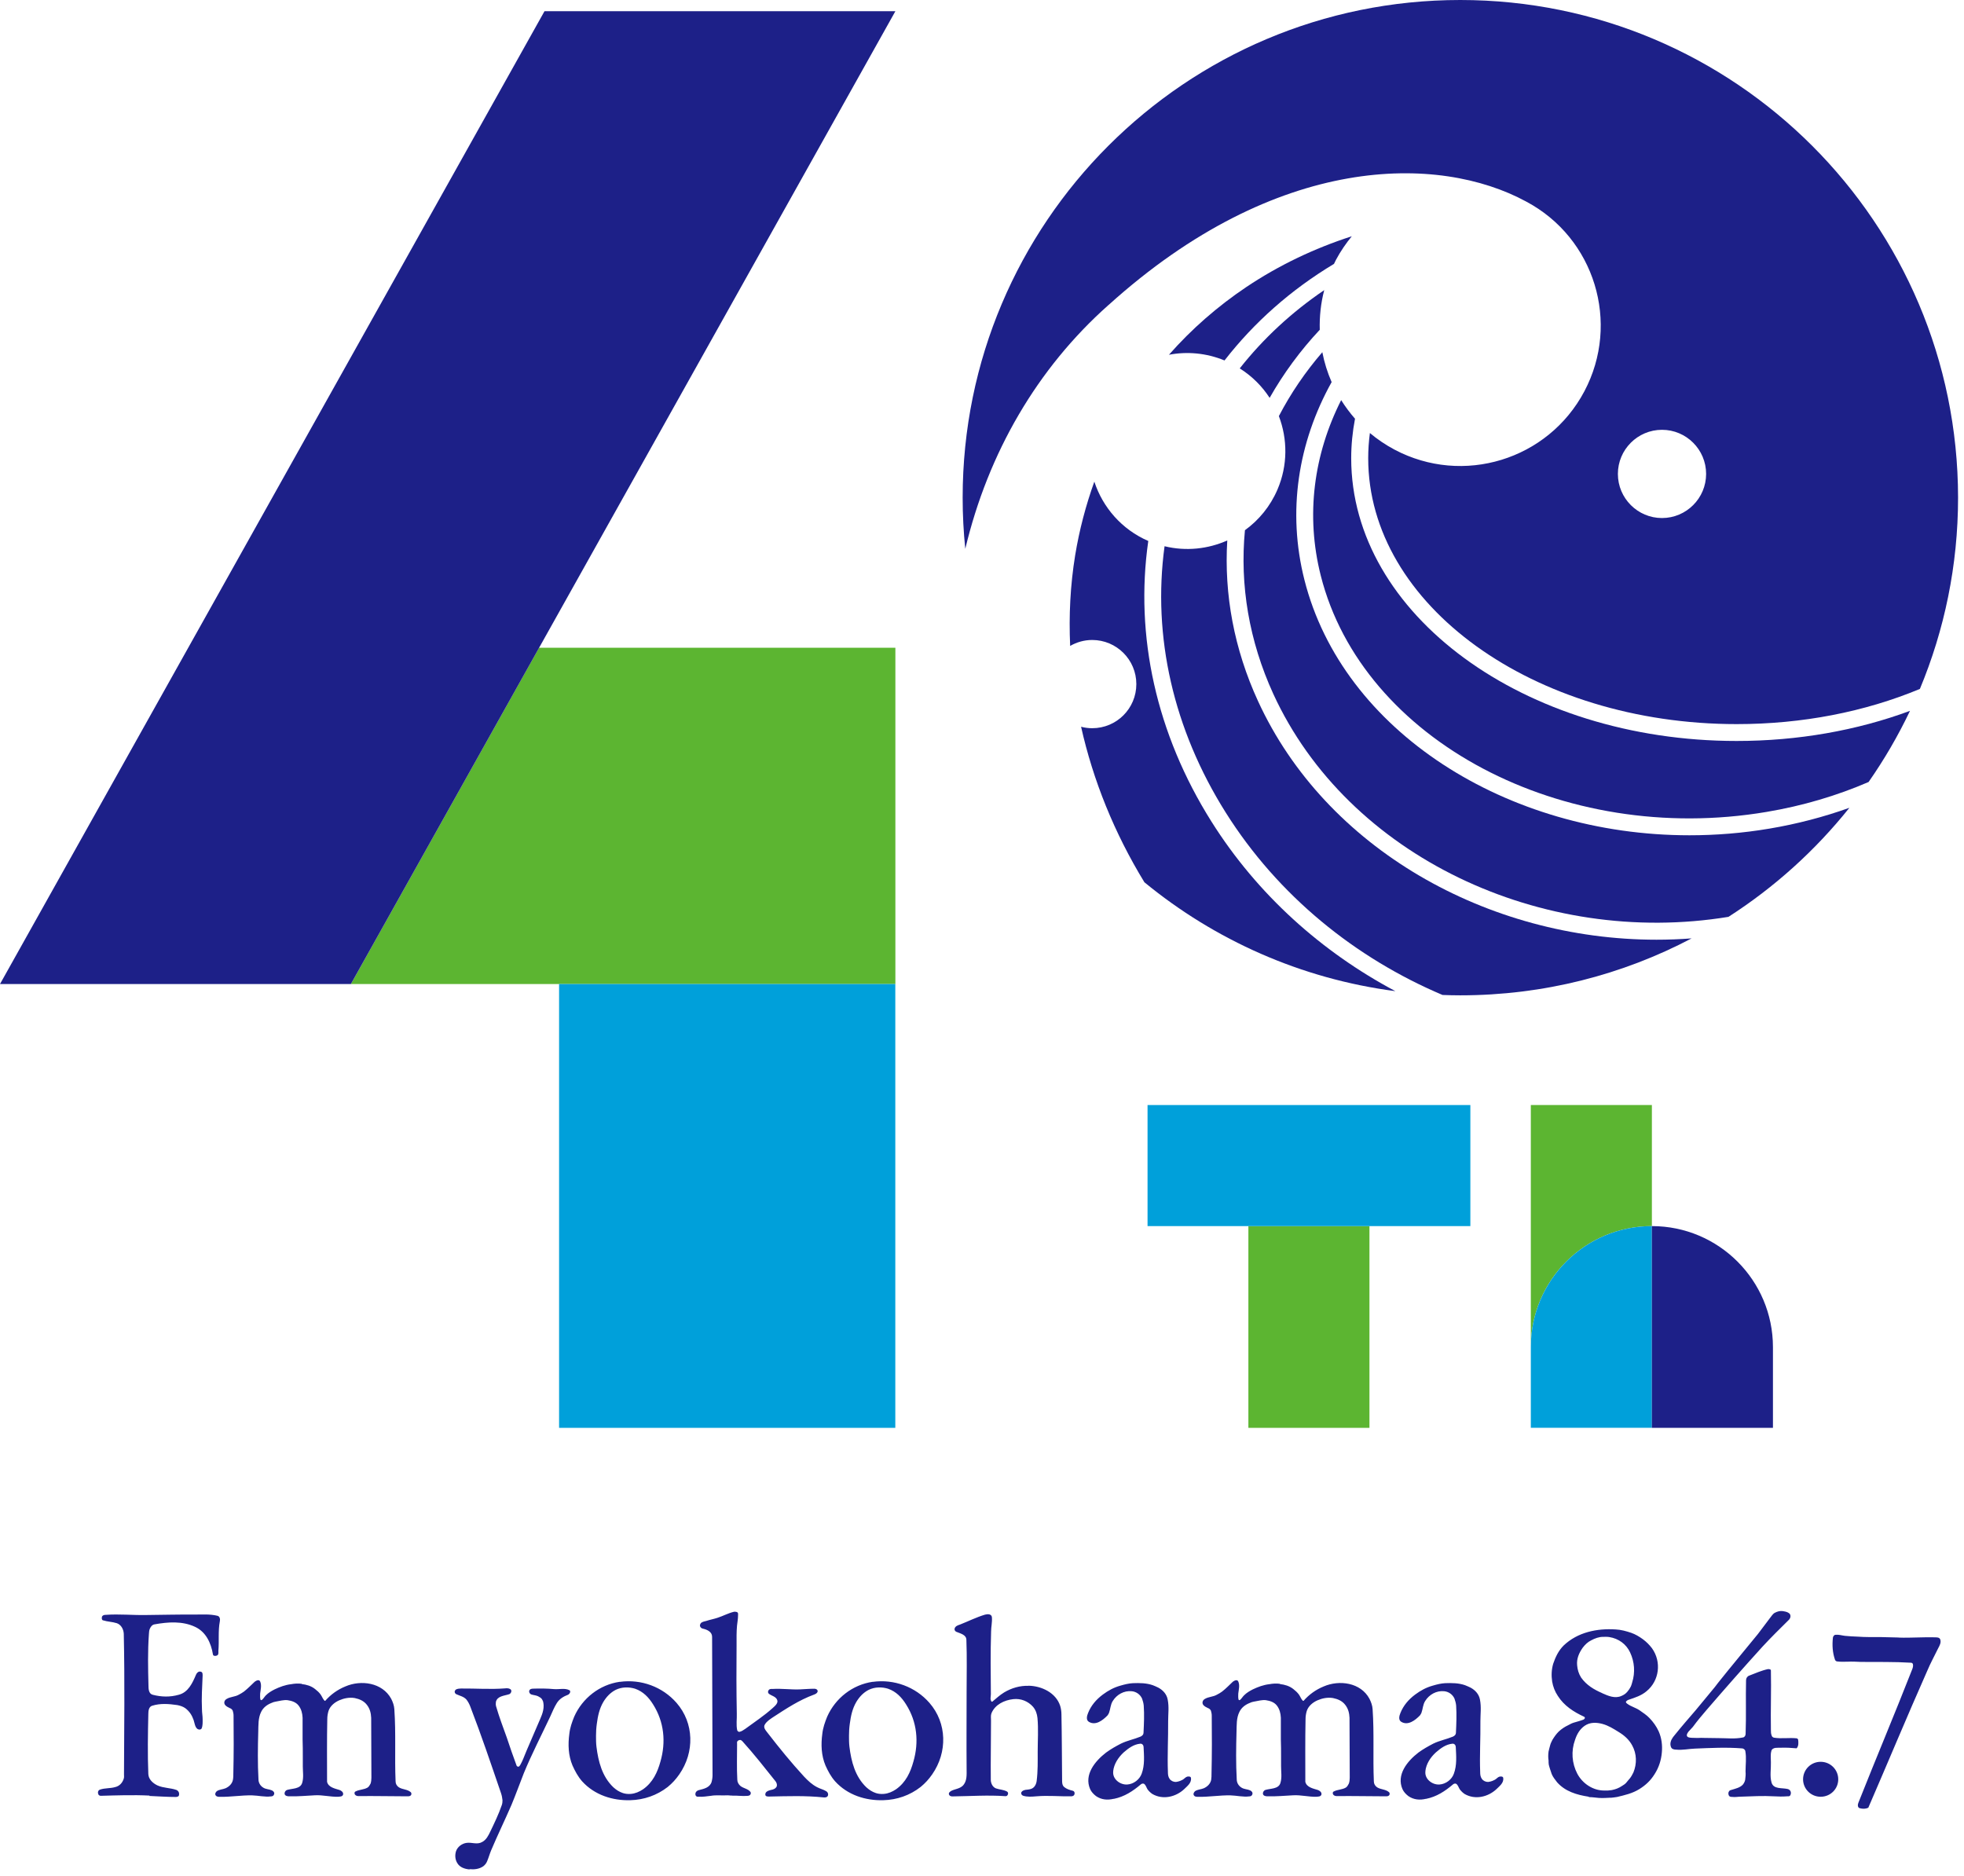
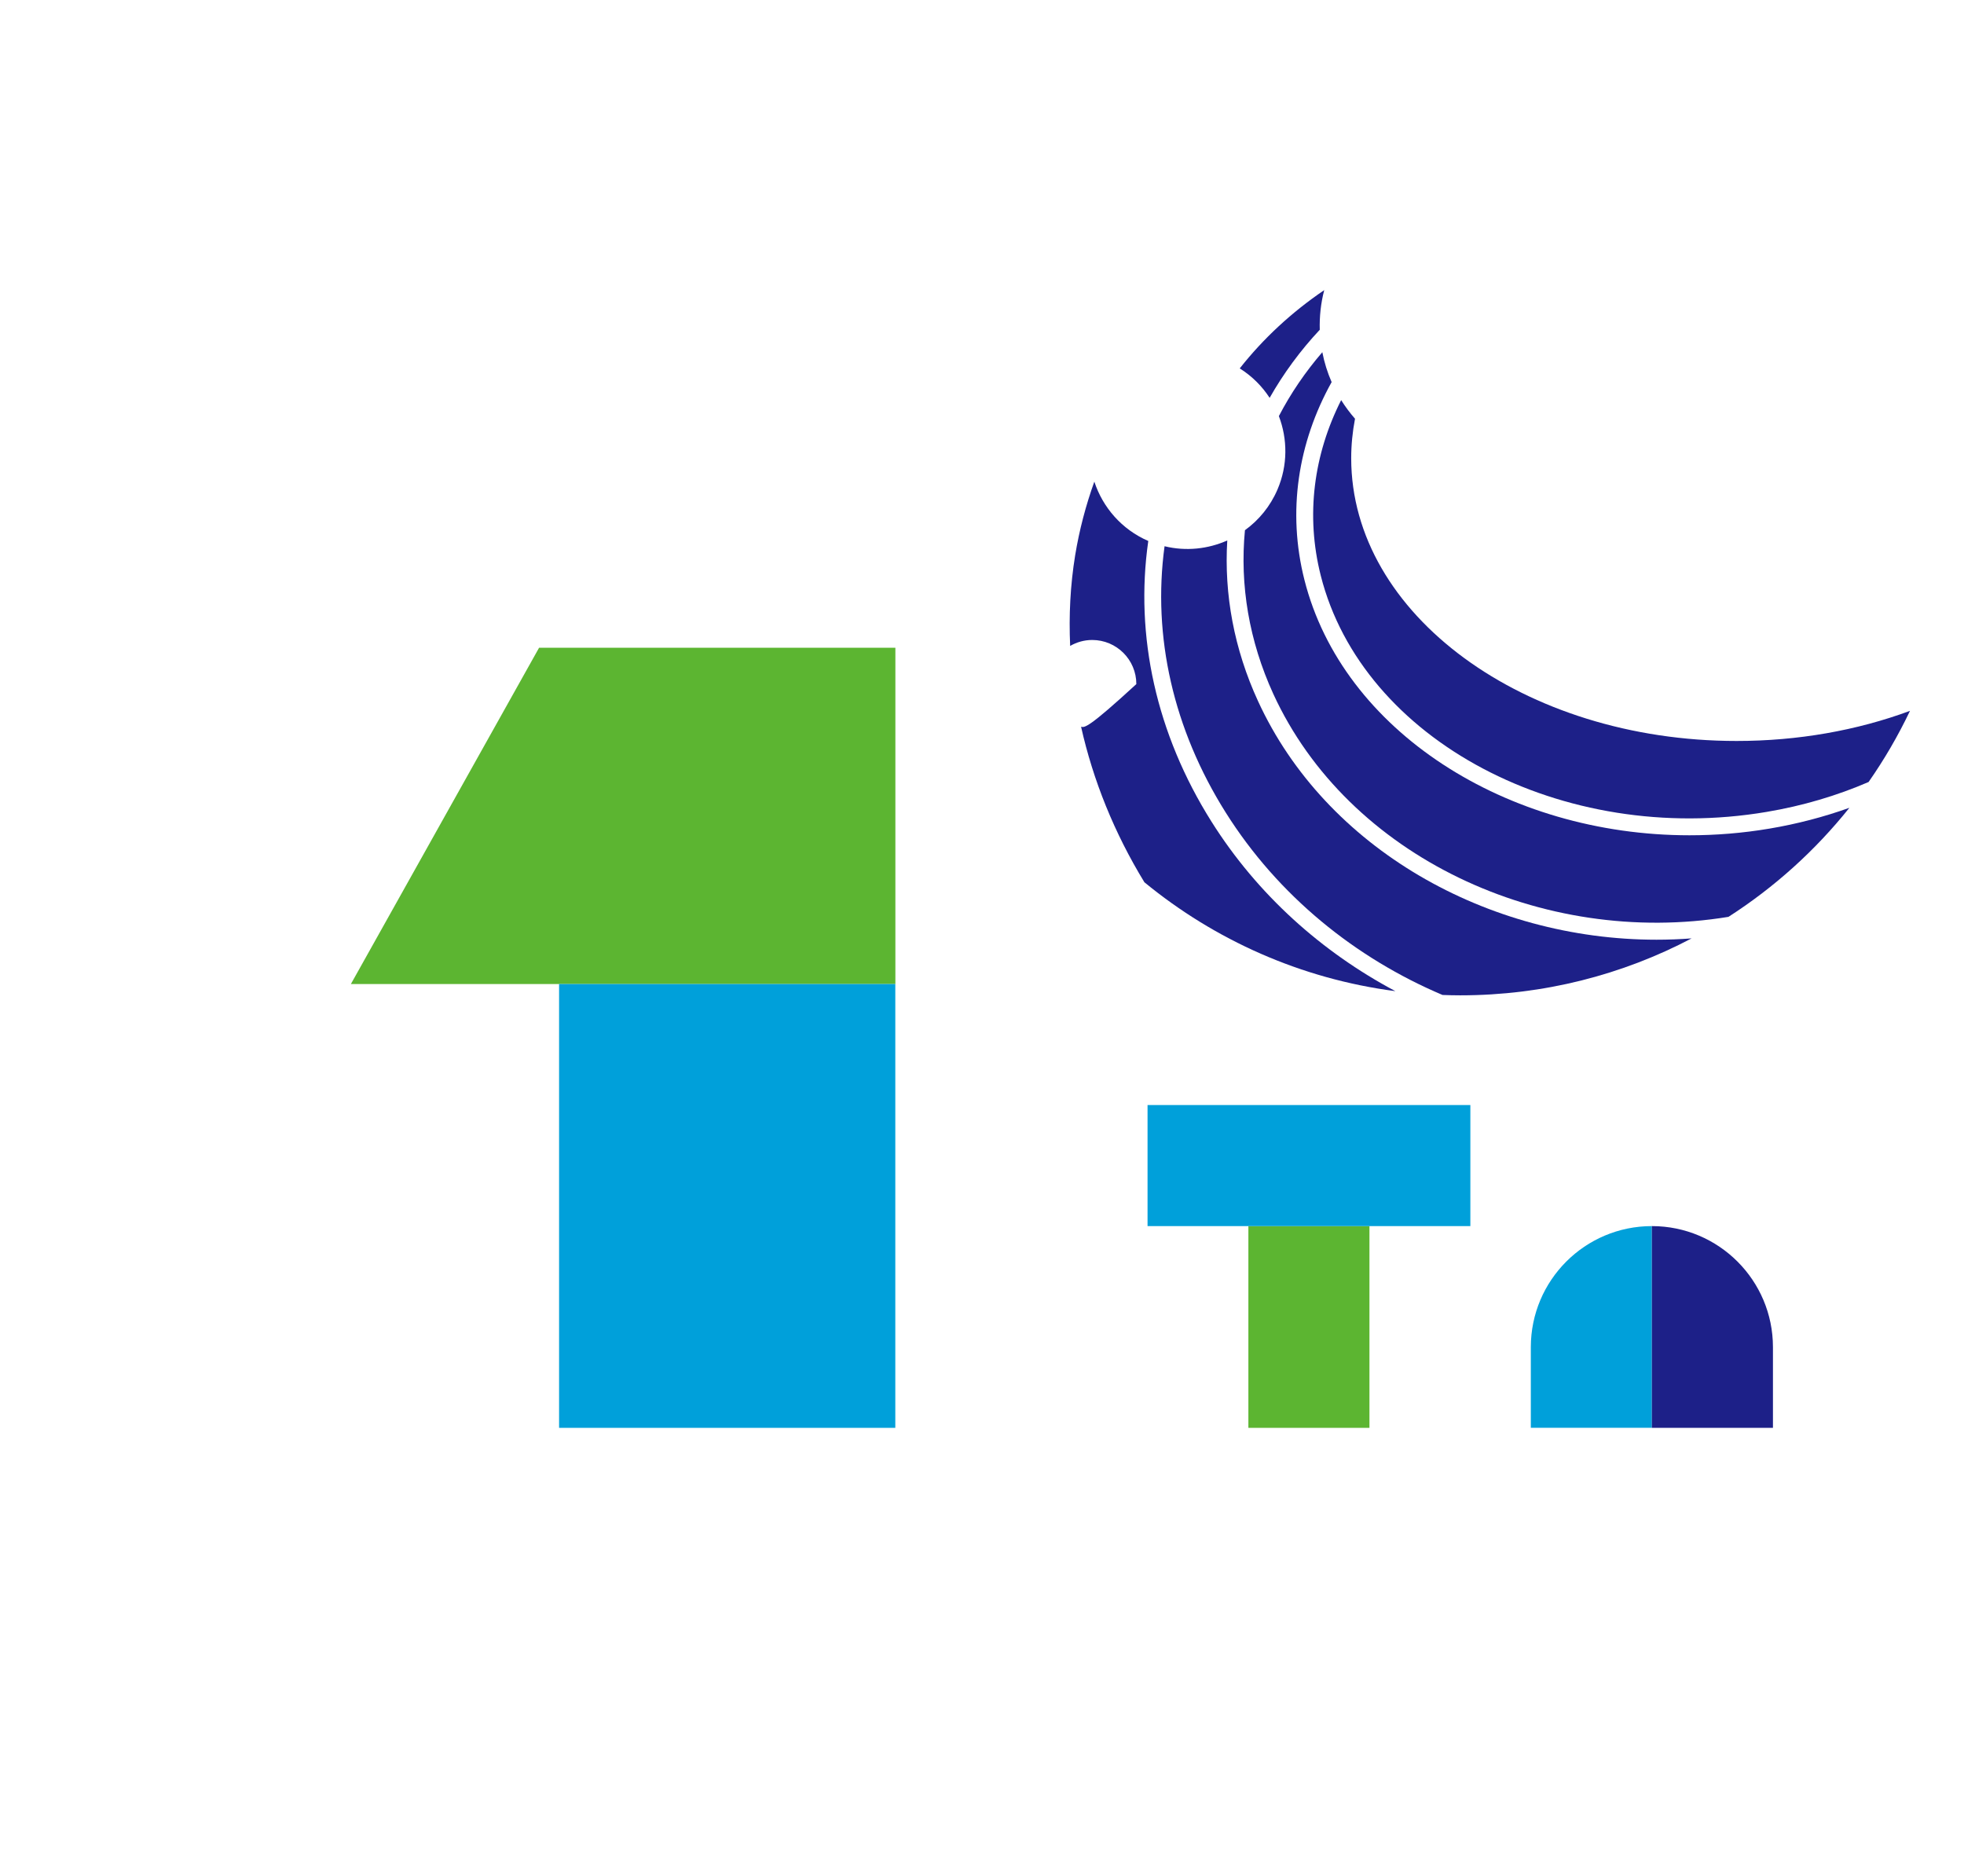
<svg xmlns="http://www.w3.org/2000/svg" width="268" height="256" viewBox="0 0 268 256" fill="none">
-   <path d="M194.58 245.47C196.04 245.18 197.18 244.42 198.29 243.48C198.4 243.39 198.58 243.34 198.72 243.42C198.98 243.62 199.03 243.93 199.21 244.19C199.41 244.44 199.61 244.64 199.87 244.81C201.3 245.63 203.04 245.21 204.18 244.16C204.61 243.73 205.24 243.28 205.12 242.6C205.09 242.4 204.83 242.4 204.63 242.43C204.43 242.49 204.29 242.63 204.12 242.77C203.98 242.88 203.81 242.94 203.64 243.02C203.47 243.08 203.27 243.14 203.07 243.16C202.73 243.16 202.41 243.02 202.21 242.74C202.01 242.46 201.98 242.14 201.98 241.83C201.89 239.5 202.04 237.2 202.01 234.87C202.01 233.88 202.15 232.94 201.95 231.92C201.81 231.18 201.32 230.65 200.69 230.3C200.43 230.16 200.17 230.07 199.92 229.96C199.04 229.65 198.12 229.65 197.21 229.68C196.64 229.71 196.07 229.85 195.5 230.02C194.61 230.27 193.87 230.67 193.1 231.24C192.19 231.92 191.5 232.74 191.1 233.74C190.93 234.14 190.79 234.71 191.22 234.96C192.13 235.5 193.1 234.76 193.76 234.08C193.85 233.97 193.9 233.85 193.96 233.74C194.16 233.2 194.16 232.6 194.47 232.12C195.01 231.24 196.01 230.67 197.07 230.78C197.67 230.84 198.21 231.21 198.47 231.78C198.58 232.09 198.67 232.41 198.7 232.74C198.78 233.99 198.73 235.21 198.67 236.46C198.67 236.69 198.5 236.86 198.27 236.97C197.38 237.34 196.44 237.51 195.58 237.93C194.87 238.3 194.21 238.67 193.55 239.15C192.01 240.34 190.52 242.19 191.38 244.15C191.55 244.52 191.84 244.83 192.18 245.09C192.92 245.6 193.75 245.66 194.58 245.46V245.47ZM194.5 241.69C194.61 240.7 195.18 239.82 195.93 239.13C196.59 238.56 197.29 238.03 198.19 237.94C198.48 237.91 198.65 238.17 198.65 238.4C198.71 239.62 198.82 240.87 198.39 242.03C198.11 242.83 197.3 243.45 196.42 243.51C195.42 243.57 194.36 242.74 194.51 241.69H194.5ZM151.98 245.47C153.43 245.18 154.58 244.42 155.69 243.48C155.8 243.39 155.97 243.34 156.12 243.42C156.38 243.62 156.43 243.93 156.6 244.19C156.8 244.44 157 244.64 157.26 244.81C158.69 245.63 160.43 245.21 161.57 244.16C162 243.73 162.63 243.28 162.51 242.6C162.48 242.4 162.23 242.4 162.02 242.43C161.82 242.49 161.68 242.63 161.51 242.77C161.37 242.88 161.2 242.94 161.03 243.02C160.86 243.08 160.66 243.14 160.46 243.16C160.12 243.16 159.8 243.02 159.6 242.74C159.4 242.46 159.37 242.14 159.37 241.83C159.28 239.5 159.42 237.2 159.4 234.87C159.4 233.88 159.54 232.94 159.34 231.92C159.2 231.18 158.71 230.65 158.08 230.3C157.82 230.16 157.57 230.07 157.31 229.96C156.42 229.65 155.51 229.65 154.6 229.68C154.03 229.71 153.46 229.85 152.88 230.02C151.99 230.27 151.25 230.67 150.48 231.24C149.57 231.92 148.88 232.74 148.48 233.74C148.31 234.14 148.17 234.71 148.59 234.96C149.51 235.5 150.47 234.76 151.13 234.08C151.22 233.97 151.27 233.85 151.33 233.74C151.53 233.2 151.53 232.6 151.84 232.12C152.38 231.24 153.38 230.67 154.44 230.78C155.04 230.84 155.58 231.21 155.84 231.78C155.95 232.09 156.04 232.41 156.07 232.74C156.16 233.99 156.1 235.21 156.04 236.46C156.04 236.69 155.87 236.86 155.64 236.97C154.76 237.34 153.81 237.51 152.96 237.93C152.24 238.3 151.59 238.67 150.93 239.15C149.39 240.34 147.9 242.19 148.76 244.15C148.93 244.52 149.22 244.83 149.56 245.09C150.3 245.6 151.13 245.66 151.96 245.46L151.98 245.47ZM151.9 241.69C152.01 240.7 152.59 239.82 153.33 239.13C153.99 238.56 154.69 238.03 155.59 237.94C155.88 237.91 156.05 238.17 156.05 238.4C156.11 239.62 156.22 240.87 155.79 242.03C155.5 242.83 154.7 243.45 153.82 243.51C152.82 243.57 151.76 242.74 151.91 241.69H151.9ZM219.8 245.32C220.08 245.29 220.37 245.26 220.66 245.21C221.74 244.95 222.74 244.73 223.71 244.13C224.57 243.59 225.23 242.97 225.77 242.11C226.37 241.18 226.68 240.18 226.77 239.13C226.86 238.17 226.74 237.17 226.34 236.26C226.03 235.58 225.6 234.98 225.08 234.44C224.68 234.02 224.22 233.73 223.74 233.39C223.2 233.02 222.6 232.89 222.08 232.51C221.97 232.43 221.82 232.31 221.88 232.2C221.97 232.06 222.14 231.97 222.31 231.92C223.14 231.64 223.97 231.38 224.68 230.78C226.42 229.36 226.76 226.78 225.42 224.91C225.05 224.43 224.68 224.06 224.19 223.69C223.68 223.32 223.16 223.01 222.59 222.81C221.9 222.58 221.19 222.38 220.48 222.35C217.94 222.18 215.28 222.72 213.37 224.54C212.66 225.25 212.26 226.1 211.94 227.04C211.71 227.84 211.68 228.63 211.8 229.45C211.92 230.16 212.17 230.81 212.57 231.41C213.43 232.77 214.74 233.6 216.14 234.25C216.37 234.37 216.25 234.56 216.08 234.65C215.65 234.82 215.2 234.93 214.74 235.07C214.48 235.15 214.26 235.27 214 235.41C213.51 235.64 213.09 235.92 212.69 236.29C212.35 236.63 212.09 237 211.83 237.43C211.72 237.66 211.6 237.88 211.54 238.11C211.46 238.42 211.37 238.71 211.31 239.01C211.25 239.44 211.25 239.84 211.31 240.23C211.31 240.43 211.31 240.6 211.34 240.8C211.45 241.26 211.6 241.65 211.74 242.08C211.91 242.5 212.2 242.84 212.48 243.21C213.59 244.46 215.16 244.92 216.76 245.17C216.79 245.2 216.85 245.23 216.87 245.23C217.3 245.23 217.76 245.31 218.18 245.34C218.72 245.37 219.24 245.34 219.78 245.31L219.8 245.32ZM218.63 231.04C217.52 230.56 216.49 229.96 215.75 228.91C215.41 228.37 215.26 227.83 215.21 227.24C215.12 226.36 215.46 225.56 215.98 224.83C216.3 224.41 216.67 224.06 217.12 223.84C217.64 223.56 218.18 223.36 218.75 223.36C219.04 223.36 219.32 223.34 219.61 223.39C220.87 223.59 221.92 224.36 222.44 225.49C223.04 226.77 223.15 228.22 222.72 229.58C222.69 229.72 222.63 229.89 222.58 230.03C222.52 230.2 222.41 230.34 222.32 230.51C222.23 230.63 222.15 230.74 222.06 230.85C221.83 231.13 221.55 231.3 221.26 231.42C220.38 231.82 219.46 231.42 218.63 231.05V231.04ZM218.89 244.33C217.38 244.33 215.95 243.39 215.23 242.03C214.49 240.61 214.37 238.94 214.92 237.43C215.17 236.66 215.55 235.98 216.23 235.5C216.97 234.99 217.83 235.02 218.66 235.24C219.49 235.47 220.15 235.89 220.89 236.35C221.63 236.8 222.29 237.37 222.72 238.17C223.35 239.31 223.38 240.67 222.89 241.86C222.75 242.14 222.6 242.43 222.4 242.68C222.26 242.85 222.12 242.99 221.97 243.19C221.8 243.42 221.57 243.56 221.34 243.7C220.88 244.01 220.46 244.16 219.94 244.27C219.57 244.33 219.22 244.35 218.88 244.33H218.89ZM241.34 227.78C241.48 227.75 241.65 227.81 241.65 227.95C241.71 230.65 241.6 233.37 241.65 236.07C241.65 236.32 241.65 236.58 241.76 236.84C241.79 236.98 241.93 237.09 242.08 237.12C243.14 237.29 244.14 237.09 245.19 237.21C245.25 237.23 245.33 237.3 245.36 237.35C245.42 237.77 245.45 238.26 245.16 238.57C244.45 238.51 243.73 238.46 243.02 238.49C242.79 238.49 242.53 238.49 242.28 238.51C242.02 238.54 241.76 238.68 241.71 238.94C241.57 239.45 241.65 239.96 241.65 240.47C241.68 241.41 241.48 242.34 241.74 243.25C242.02 244.19 243.17 243.93 243.97 244.13C244.37 244.25 244.48 244.67 244.28 245.01C244.17 245.15 243.99 245.12 243.85 245.12C243.25 245.17 242.68 245.15 242.08 245.12C240.57 245.03 239.02 245.12 237.51 245.17C237.14 245.17 236.74 245.26 236.37 245.2C236.23 245.2 236.06 245.2 235.94 245.06C235.83 244.86 235.8 244.63 235.94 244.43C236.02 244.29 236.2 244.26 236.31 244.23C236.85 244.06 237.4 243.95 237.8 243.55C237.97 243.35 238.09 243.12 238.14 242.87C238.19 242.47 238.23 242.1 238.19 241.73C238.19 240.79 238.33 239.89 238.16 238.95C238.13 238.75 237.9 238.58 237.71 238.58C235.57 238.41 233.42 238.52 231.28 238.61C230.42 238.64 229.59 238.84 228.74 238.75C228.54 238.75 228.34 238.72 228.17 238.61C228 238.47 227.97 238.27 227.94 238.07C227.91 237.56 228.2 237.13 228.54 236.74C229.48 235.57 230.4 234.52 231.37 233.39C232.28 232.31 233.08 231.31 234 230.21C234.57 229.44 235.14 228.79 235.74 228.02C237.14 226.29 238.45 224.73 239.88 222.97C240.45 222.23 240.94 221.55 241.51 220.81C241.74 220.53 241.91 220.21 242.2 220.07C242.52 219.9 242.86 219.81 243.2 219.84C243.51 219.89 243.83 219.92 244.11 220.12C244.43 220.35 244.34 220.77 244.14 221C242.88 222.25 241.71 223.39 240.51 224.69C237.86 227.61 235.43 230.37 232.86 233.35C232.2 234.12 231.61 234.82 231 235.65C230.8 235.88 230.6 236.08 230.4 236.3C230.23 236.53 230.03 236.87 230.34 237.04C230.66 237.18 231 237.12 231.34 237.15C231.71 237.18 232.05 237.12 232.43 237.15C233.14 237.15 233.89 237.18 234.6 237.18C235.69 237.18 236.71 237.32 237.83 237.09C238.06 237.06 238.2 236.83 238.2 236.6C238.29 234.16 238.2 231.72 238.26 229.28C238.26 229 238.43 228.74 238.69 228.65C239.58 228.31 240.38 227.94 241.35 227.74L241.34 227.78ZM259.07 223.46C260.76 223.52 262.47 223.37 264.16 223.43C264.39 223.43 264.67 223.46 264.76 223.72C264.9 224.14 264.68 224.54 264.48 224.91C263.97 225.96 263.42 226.95 262.97 228.03C260.2 234.28 257.63 240.47 254.94 246.68C254.57 246.85 254.17 246.85 253.77 246.74C253.46 246.66 253.48 246.23 253.6 245.97C256.03 239.84 258.54 233.9 260.94 227.77C261.03 227.54 261.08 227.32 261.03 227.09C261 226.97 260.89 226.89 260.77 226.89C258.49 226.75 256.23 226.8 253.94 226.78C253.31 226.75 252.71 226.72 252.08 226.75C251.63 226.75 251.19 226.78 250.74 226.72C250.6 226.72 250.46 226.64 250.4 226.49C250.06 225.52 250 224.5 250.11 223.48C250.14 223.28 250.28 223.08 250.48 223.08C250.91 223.03 251.31 223.17 251.74 223.22C252.31 223.28 252.88 223.31 253.46 223.33C254.52 223.41 255.57 223.39 256.63 223.39C257.46 223.42 258.26 223.42 259.09 223.45L259.07 223.46ZM246.04 242.8C246.04 241.48 247.11 240.41 248.44 240.41C249.77 240.41 250.84 241.48 250.84 242.8C250.84 244.12 249.77 245.18 248.44 245.18C247.11 245.18 246.04 244.11 246.04 242.8ZM174.65 229.8C175.31 229.88 175.93 230.05 176.48 230.48C176.77 230.71 177.02 230.93 177.25 231.24C177.45 231.53 177.54 231.84 177.79 232.09H177.88C178.65 231.21 179.57 230.56 180.62 230.13C182.76 229.2 185.68 229.59 186.87 231.81C187.1 232.26 187.27 232.74 187.3 233.23C187.53 236.52 187.33 239.79 187.47 243.08C187.47 243.42 187.64 243.71 187.93 243.9C188.44 244.21 189.1 244.16 189.53 244.55C189.67 244.66 189.67 244.92 189.5 245.03C189.39 245.12 189.21 245.12 189.1 245.12C186.87 245.12 184.64 245.06 182.42 245.09C182.22 245.09 182.02 245.03 181.91 244.86C181.83 244.71 181.85 244.52 182 244.46C182.54 244.18 183.14 244.23 183.66 243.92C183.86 243.78 183.95 243.58 184.06 243.38C184.15 243.13 184.18 242.84 184.18 242.59C184.15 239.86 184.18 237.14 184.15 234.41C184.12 233.76 183.98 233.16 183.55 232.62C183.15 232.11 182.58 231.85 181.89 231.71C181.15 231.59 180.43 231.74 179.78 232.02C179.15 232.3 178.55 232.78 178.32 233.46C178.21 233.83 178.15 234.2 178.15 234.57C178.09 237.43 178.12 240.28 178.12 243.14C178.29 243.88 179.15 244.05 179.81 244.25C180.06 244.33 180.38 244.56 180.32 244.87C180.23 245.18 179.89 245.15 179.64 245.18C178.58 245.21 177.53 244.92 176.47 244.98C175.3 245.04 174.13 245.15 172.96 245.12C172.7 245.12 172.36 245.06 172.33 244.75C172.33 244.55 172.44 244.35 172.64 244.26C173.35 244.03 174.47 244.15 174.72 243.3C174.95 242.56 174.81 241.79 174.81 241.03V239.73C174.81 238.93 174.81 238.17 174.78 237.37V234.39C174.75 233.79 174.61 233.22 174.24 232.74C173.87 232.26 173.3 232.09 172.73 232C172.19 231.94 171.65 232.11 171.1 232.2C170.9 232.23 170.73 232.29 170.56 232.37C169.96 232.6 169.42 232.99 169.13 233.59C168.7 234.44 168.76 235.41 168.73 236.32C168.67 238.48 168.64 240.64 168.76 242.8C168.76 243.25 168.99 243.68 169.42 243.94C169.79 244.17 170.22 244.14 170.59 244.31C170.79 244.4 170.96 244.59 170.9 244.82C170.84 245.05 170.67 245.13 170.47 245.13C169.61 245.24 168.76 245.01 167.9 244.99C166.44 244.96 164.96 245.22 163.5 245.19C163.3 245.19 163.01 245.19 162.9 244.96C162.79 244.76 162.93 244.56 163.07 244.42C163.44 244.17 163.87 244.19 164.27 244.02C164.75 243.8 165.15 243.43 165.27 242.89C165.32 242.58 165.32 242.29 165.32 242.01C165.38 239.37 165.38 236.73 165.35 234.09C165.35 233.86 165.29 233.63 165.24 233.44C165.15 233.24 164.98 233.13 164.81 233.07C164.58 232.95 164.38 232.87 164.21 232.67C163.98 232.39 164.1 232.02 164.38 231.85C164.92 231.51 165.52 231.57 166.06 231.25C166.29 231.13 166.55 230.99 166.77 230.82C167.32 230.39 167.74 229.94 168.23 229.48C168.46 229.31 168.83 229.14 168.97 229.45C169.2 229.96 169.03 230.56 168.97 231.1C168.97 231.35 168.94 231.61 169 231.89C169.03 232.01 169.14 232.03 169.23 231.95C169.43 231.78 169.54 231.56 169.75 231.35C170.12 230.98 170.52 230.75 170.95 230.53C171.66 230.19 172.41 229.91 173.21 229.82C173.69 229.73 174.18 229.7 174.67 229.77L174.65 229.8ZM41.17 229.8C41.83 229.88 42.45 230.05 42.99 230.48C43.28 230.71 43.54 230.93 43.76 231.24C43.96 231.53 44.05 231.84 44.3 232.09H44.38C45.15 231.21 46.07 230.56 47.12 230.13C49.26 229.2 52.17 229.59 53.38 231.81C53.61 232.26 53.78 232.74 53.81 233.23C54.04 236.52 53.84 239.79 53.98 243.08C53.98 243.42 54.15 243.71 54.44 243.9C54.95 244.21 55.61 244.16 56.04 244.55C56.18 244.66 56.18 244.92 56.01 245.03C55.89 245.12 55.72 245.12 55.61 245.12C53.38 245.12 51.15 245.06 48.93 245.09C48.73 245.09 48.53 245.03 48.42 244.86C48.34 244.71 48.36 244.52 48.51 244.46C49.05 244.18 49.65 244.23 50.17 243.92C50.37 243.78 50.45 243.58 50.57 243.38C50.65 243.13 50.68 242.84 50.68 242.59C50.65 239.86 50.68 237.14 50.65 234.41C50.62 233.76 50.48 233.16 50.05 232.62C49.65 232.11 49.08 231.85 48.4 231.71C47.66 231.59 46.94 231.74 46.29 232.02C45.66 232.3 45.06 232.78 44.83 233.46C44.72 233.83 44.66 234.2 44.66 234.57C44.6 237.43 44.63 240.28 44.63 243.14C44.8 243.88 45.66 244.05 46.31 244.25C46.57 244.33 46.88 244.56 46.82 244.87C46.74 245.18 46.39 245.15 46.14 245.18C45.08 245.21 44.03 244.92 42.97 244.98C41.8 245.04 40.63 245.15 39.46 245.12C39.2 245.12 38.86 245.06 38.83 244.75C38.83 244.55 38.94 244.35 39.14 244.26C39.85 244.03 40.97 244.15 41.23 243.3C41.46 242.56 41.32 241.79 41.32 241.03V239.73C41.32 238.93 41.32 238.17 41.29 237.37V234.39C41.26 233.79 41.12 233.22 40.75 232.74C40.38 232.26 39.81 232.09 39.24 232C38.7 231.94 38.15 232.11 37.61 232.2C37.41 232.23 37.24 232.29 37.07 232.37C36.47 232.6 35.93 232.99 35.64 233.59C35.21 234.44 35.27 235.41 35.24 236.32C35.18 238.48 35.15 240.64 35.27 242.8C35.27 243.25 35.5 243.68 35.93 243.94C36.3 244.17 36.73 244.14 37.1 244.31C37.3 244.4 37.47 244.59 37.41 244.82C37.35 245.05 37.18 245.13 36.98 245.13C36.12 245.24 35.27 245.01 34.41 244.99C32.95 244.96 31.47 245.22 30.01 245.19C29.81 245.19 29.53 245.19 29.41 244.96C29.3 244.76 29.44 244.56 29.58 244.42C29.95 244.17 30.38 244.19 30.78 244.02C31.26 243.8 31.66 243.43 31.78 242.89C31.84 242.58 31.84 242.29 31.84 242.01C31.9 239.37 31.9 236.73 31.87 234.09C31.87 233.86 31.81 233.63 31.76 233.44C31.67 233.24 31.5 233.13 31.33 233.07C31.1 232.95 30.9 232.87 30.73 232.67C30.5 232.39 30.61 232.02 30.9 231.85C31.44 231.51 32.04 231.57 32.59 231.25C32.82 231.13 33.07 230.99 33.3 230.82C33.84 230.39 34.27 229.94 34.76 229.48C34.99 229.31 35.36 229.14 35.5 229.45C35.73 229.96 35.56 230.56 35.5 231.1C35.5 231.35 35.47 231.61 35.53 231.89C35.56 232.01 35.67 232.03 35.76 231.95C35.96 231.78 36.07 231.56 36.27 231.35C36.64 230.98 37.04 230.75 37.47 230.53C38.18 230.19 38.93 229.91 39.73 229.82C40.21 229.73 40.7 229.7 41.19 229.77L41.17 229.8ZM140.38 230.03C142.15 230.07 144.09 230.99 144.67 232.78C144.78 233.15 144.84 233.55 144.84 233.94C144.9 236.93 144.9 239.93 144.93 242.92C144.93 243.23 144.93 243.6 145.21 243.85C145.55 244.13 145.95 244.25 146.38 244.36C146.61 244.42 146.69 244.65 146.61 244.87C146.55 245.04 146.38 245.1 146.21 245.12C144.61 245.15 143.04 244.98 141.41 245.12C140.81 245.17 140.18 245.23 139.58 245.03C139.38 244.94 139.29 244.72 139.38 244.55C139.5 244.35 139.72 244.29 139.92 244.24C140.2 244.21 140.46 244.19 140.72 244.1C141.18 243.93 141.4 243.47 141.46 243.02C141.63 241.66 141.6 240.35 141.6 239.01C141.6 237.48 141.71 235.97 141.57 234.44C141.51 233.87 141.34 233.36 140.97 232.91C140.29 232.14 139.29 231.74 138.26 231.86C137.03 232 135.78 232.6 135.29 233.79C135.17 234.1 135.23 234.44 135.23 234.78C135.23 237.51 135.17 240.2 135.2 242.93C135.23 243.39 135.46 243.87 135.91 244.04C136.4 244.21 136.94 244.21 137.42 244.47C137.56 244.56 137.59 244.72 137.53 244.87C137.47 245.04 137.33 245.12 137.19 245.1C134.79 244.93 132.45 245.1 130.08 245.13C129.85 245.16 129.54 245.1 129.48 244.82C129.45 244.59 129.65 244.48 129.82 244.37C130.33 244.12 130.93 244.09 131.36 243.69C131.99 243.07 131.9 242.16 131.9 241.34C131.87 237.85 131.9 234.32 131.9 230.83C131.9 228.47 131.96 226.14 131.87 223.79C131.87 223.05 131.04 222.91 130.47 222.66C130.3 222.57 130.21 222.38 130.27 222.2C130.38 221.89 130.7 221.78 130.98 221.69C132.15 221.23 133.21 220.69 134.41 220.33C134.75 220.24 135.29 220.21 135.35 220.67C135.41 221.35 135.24 222.01 135.24 222.66C135.15 225.5 135.18 228.34 135.21 231.18C135.21 231.52 135.07 231.89 135.3 232.2H135.41C135.96 231.75 136.41 231.32 137.01 230.95C138.04 230.33 139.18 230.01 140.35 230.04L140.38 230.03ZM84.58 229.49C81.81 229.89 79.47 231.73 78.35 234.26C78.04 235.03 77.78 235.76 77.69 236.59C77.49 238.07 77.55 239.55 78.12 240.91C78.46 241.67 78.86 242.42 79.43 243.07C81.12 244.94 83.6 245.73 86.03 245.65C87.86 245.6 89.63 245 91.12 243.84C91.75 243.32 92.23 242.79 92.69 242.13C94.8 239.1 94.72 235.12 92.32 232.37C90.41 230.18 87.49 229.1 84.58 229.5V229.49ZM86.69 230.45C87.75 230.82 88.52 231.61 89.12 232.58C90.63 234.96 90.89 237.72 90.12 240.38C89.72 241.83 89.09 243.22 87.75 244.16C87.24 244.5 86.69 244.74 86.09 244.79C85.72 244.82 85.35 244.79 85.01 244.68C84.5 244.51 84.1 244.25 83.7 243.89C82.16 242.42 81.64 240.37 81.39 238.35C81.33 237.86 81.33 237.35 81.33 236.87C81.33 236.33 81.36 235.79 81.44 235.22C81.58 234.17 81.78 233.18 82.33 232.24C82.76 231.53 83.3 230.96 84.02 230.59C84.85 230.19 85.82 230.17 86.7 230.45H86.69ZM119.1 229.49C116.33 229.89 113.99 231.73 112.87 234.26C112.56 235.03 112.3 235.76 112.21 236.59C112.01 238.07 112.07 239.55 112.64 240.91C112.98 241.67 113.38 242.42 113.95 243.07C115.64 244.94 118.12 245.73 120.55 245.65C122.38 245.6 124.15 245 125.63 243.84C126.26 243.32 126.74 242.79 127.2 242.13C129.31 239.1 129.23 235.12 126.83 232.37C124.92 230.18 122 229.1 119.09 229.5L119.1 229.49ZM121.21 230.45C122.27 230.82 123.04 231.61 123.64 232.58C125.15 234.96 125.41 237.72 124.64 240.38C124.24 241.83 123.61 243.22 122.27 244.16C121.76 244.5 121.22 244.74 120.61 244.79C120.24 244.82 119.87 244.79 119.53 244.68C119.02 244.51 118.62 244.25 118.22 243.89C116.68 242.42 116.16 240.37 115.91 238.35C115.85 237.86 115.85 237.35 115.85 236.87C115.85 236.33 115.88 235.79 115.96 235.22C116.1 234.17 116.3 233.18 116.85 232.24C117.28 231.53 117.82 230.96 118.54 230.59C119.37 230.19 120.34 230.17 121.22 230.45H121.21ZM64.1 255.1C63.41 255.04 62.73 254.82 62.38 254.2C62.1 253.71 62.07 253.18 62.21 252.66C62.41 252.01 63.04 251.55 63.69 251.47C64.4 251.38 65.12 251.75 65.8 251.35C66.34 251.07 66.63 250.5 66.89 249.96C67.46 248.77 68.03 247.6 68.46 246.35C68.55 246.12 68.57 245.89 68.57 245.67C68.54 245.36 68.48 245.02 68.37 244.7C67 240.7 65.69 236.8 64.17 232.86C64.05 232.55 63.88 232.21 63.65 231.92C63.28 231.5 62.74 231.41 62.25 231.18C62.11 231.1 62.02 230.95 62.05 230.78C62.11 230.67 62.14 230.58 62.25 230.53C62.45 230.44 62.68 230.41 62.91 230.41C64.91 230.39 66.91 230.55 68.93 230.39C69.16 230.36 69.42 230.36 69.64 230.5C69.9 230.67 69.75 231.07 69.5 231.18C68.84 231.41 67.87 231.41 67.67 232.23C67.64 232.43 67.64 232.65 67.7 232.86C68.13 234.34 68.64 235.67 69.16 237.12C69.59 238.4 70.02 239.68 70.5 240.95C70.56 241.06 70.73 241.12 70.84 241.04C71.04 240.84 71.1 240.59 71.24 240.36C71.47 239.88 71.64 239.37 71.87 238.85C72.38 237.66 72.9 236.47 73.41 235.27C73.75 234.45 74.21 233.62 74.18 232.71C74.18 232.57 74.15 232.4 74.12 232.23C74.09 232.09 74 231.97 73.95 231.86C73.81 231.66 73.61 231.58 73.41 231.46C73.1 231.32 72.78 231.32 72.47 231.21C72.3 231.12 72.18 230.95 72.21 230.75C72.24 230.63 72.3 230.55 72.41 230.49C72.5 230.46 72.61 230.43 72.69 230.43C73.66 230.4 74.63 230.4 75.6 230.49C76.31 230.55 77.06 230.32 77.68 230.63C77.94 230.75 77.77 231.14 77.51 231.26C76.91 231.49 76.37 231.8 76 232.37C75.6 233 75.37 233.62 75.08 234.24C73.85 236.85 72.57 239.32 71.48 241.96C70.91 243.41 70.39 244.86 69.79 246.3C68.88 248.4 67.91 250.39 67.02 252.49C66.82 252.97 66.68 253.48 66.48 253.96C66.37 254.24 66.2 254.47 65.94 254.67C65.37 255.06 64.71 255.12 64.06 255.06L64.1 255.1ZM20.4 245.02C18.17 244.91 15.97 244.99 13.74 245.05C13.68 245.05 13.6 245.02 13.54 244.99C13.43 244.93 13.4 244.79 13.37 244.68C13.34 244.45 13.46 244.25 13.66 244.2C14.35 243.97 15.03 244.06 15.72 243.86C16.32 243.72 16.72 243.26 16.89 242.7C16.95 242.5 16.92 242.33 16.92 242.13C16.95 235.75 17.03 229.36 16.89 222.94C16.86 222.34 16.55 221.72 15.95 221.5C15.32 221.3 14.67 221.3 14.04 221.1C13.87 221.05 13.87 220.79 13.92 220.59C14.01 220.42 14.21 220.36 14.38 220.36C16.27 220.22 18.12 220.42 19.98 220.38C22.15 220.36 24.35 220.3 26.52 220.32C27.58 220.32 28.63 220.23 29.69 220.49C30 220.58 30.06 220.95 30 221.23C29.74 222.59 29.92 223.93 29.8 225.26C29.8 225.52 29.86 225.83 29.57 225.92C29.37 226 29.09 225.97 29.06 225.77C28.8 224.18 28.09 222.68 26.63 222C24.89 221.18 22.94 221.32 21.06 221.66C20.75 221.72 20.55 222 20.43 222.29C20.34 222.52 20.34 222.74 20.32 222.97C20.15 225.33 20.2 227.65 20.26 230.01C20.26 230.46 20.29 231.12 20.83 231.26C22.03 231.57 23.2 231.6 24.4 231.26C25.69 230.92 26.26 229.67 26.74 228.54C26.83 228.34 26.97 228.14 27.22 228.09C27.33 228.09 27.48 228.12 27.56 228.2C27.65 228.32 27.65 228.48 27.65 228.63C27.59 230.16 27.48 231.72 27.56 233.26C27.56 233.71 27.65 234.14 27.65 234.59C27.65 235.01 27.68 235.47 27.51 235.87C27.45 235.95 27.34 236.01 27.25 236.01C26.62 236.01 26.59 235.19 26.42 234.71C26.19 234.05 25.85 233.52 25.28 233.09C24.94 232.86 24.59 232.75 24.19 232.67C23.02 232.5 21.88 232.41 20.76 232.76C20.3 232.9 20.24 233.47 20.24 233.9C20.18 236.62 20.13 239.35 20.24 242.08C20.27 242.79 20.84 243.33 21.5 243.64C22.33 244.01 23.24 243.95 24.1 244.26C24.33 244.37 24.47 244.6 24.44 244.86C24.44 244.95 24.41 245.06 24.33 245.12C24.22 245.18 24.13 245.21 24.02 245.21C22.82 245.21 21.59 245.12 20.39 245.07L20.4 245.02ZM99.91 245.02C99.63 245.03 99.37 244.96 99.08 244.99C98.39 245.02 97.71 244.93 97.02 245.05C96.45 245.11 95.91 245.22 95.34 245.17C95.23 245.17 95.11 245.19 95.03 245.12C94.91 245.03 94.89 244.92 94.89 244.81C94.89 244.53 95.12 244.32 95.38 244.27C96.06 244.1 96.84 243.93 97.09 243.19C97.18 242.88 97.23 242.54 97.23 242.23C97.2 235.93 97.2 229.65 97.17 223.35C97.17 222.7 96.54 222.38 95.91 222.24C95.71 222.21 95.54 222.04 95.51 221.84C95.51 221.7 95.57 221.56 95.68 221.44C95.88 221.3 96.14 221.24 96.37 221.19C96.88 221.02 97.4 220.93 97.91 220.76C98.68 220.51 99.34 220.14 100.14 219.94C100.28 219.91 100.4 219.94 100.54 219.97C100.77 220.06 100.71 220.28 100.71 220.45C100.71 220.9 100.62 221.36 100.57 221.84C100.49 222.72 100.51 223.57 100.51 224.45C100.48 227.58 100.48 230.7 100.54 233.82C100.57 234.59 100.43 235.35 100.6 236.12C100.66 236.23 100.77 236.35 100.92 236.32C101.2 236.26 101.43 236.09 101.69 235.92C103 234.95 104.23 234.16 105.43 233.08C105.77 232.77 106.26 232.37 106.03 231.92C105.83 231.49 105.28 231.41 104.91 231.12C104.77 230.98 104.77 230.81 104.88 230.64C105.02 230.44 105.22 230.47 105.42 230.47C106.68 230.39 107.91 230.58 109.16 230.53C109.82 230.5 110.47 230.44 111.13 230.44C111.36 230.44 111.64 230.58 111.56 230.87C111.48 231.07 111.25 231.18 111.08 231.24C109.02 232 107.31 233.14 105.43 234.36C105.03 234.64 104.66 234.87 104.4 235.27C104.09 235.7 104.46 236.09 104.72 236.43C106.37 238.56 107.92 240.47 109.72 242.43C110.26 243 110.8 243.51 111.49 243.87C111.92 244.1 112.35 244.18 112.77 244.44C112.97 244.58 113.06 244.81 112.97 245.04C112.86 245.27 112.6 245.29 112.4 245.27C109.91 245.01 107.49 245.1 105.03 245.15C104.8 245.15 104.46 245.18 104.43 244.9C104.4 244.39 105.03 244.3 105.46 244.19C105.72 244.1 105.95 243.96 106.01 243.68C106.04 243.45 105.95 243.23 105.81 243.05C104.29 241.15 102.92 239.39 101.3 237.6C101.22 237.54 101.16 237.46 101.04 237.43C100.87 237.43 100.7 237.49 100.61 237.63C100.55 237.72 100.58 237.86 100.58 237.94C100.58 239.59 100.52 241.21 100.61 242.86C100.61 243.17 100.78 243.49 101.04 243.71C101.47 244.05 102.07 244.08 102.41 244.53C102.5 244.67 102.44 244.87 102.3 244.98C102.18 245.04 102.07 245.06 101.96 245.06C101.27 245.12 100.62 245 99.93 245.03L99.91 245.02Z" fill="#1D2088" />
  <path d="M47.88 134.28L73.56 88.39H122.18V134.28H47.88Z" fill="#5CB531" />
-   <path d="M47.88 134.28H0L74.3 1.53H122.18L47.88 134.28Z" fill="#1D2088" />
  <path d="M122.17 134.28H76.29V194.84H122.17V134.28Z" fill="#00A0DA" />
  <path d="M186.87 167.31H170.35V194.84H186.87V167.31Z" fill="#5CB531" />
  <path d="M156.59 150.79V167.31H200.64V150.79H156.59Z" fill="#00A0DA" />
-   <path d="M225.41 167.31V150.79H208.89V183.82C208.89 174.7 216.29 167.31 225.41 167.31Z" fill="#5CB531" />
  <path d="M225.41 167.31C216.29 167.31 208.9 174.7 208.89 183.82V194.83H225.41V167.3V167.31Z" fill="#00A0DA" />
  <path d="M241.93 194.84H225.41V167.31C234.53 167.31 241.93 174.71 241.93 183.83V194.84Z" fill="#1D2088" />
  <path d="M173.25 54.29C175.14 50.96 177.43 47.84 180.09 45C180.04 43.2 180.23 41.38 180.7 39.59C176.26 42.6 172.38 46.2 169.17 50.27C170.84 51.32 172.22 52.7 173.25 54.29Z" fill="#1D2088" />
  <path d="M158.91 74.54C157.24 86.85 160.11 99.52 167.26 110.88C174.41 122.24 184.95 130.73 196.84 135.77C197.64 135.8 198.45 135.82 199.26 135.82C210.66 135.82 221.4 133.01 230.83 128.05C229.23 128.17 227.63 128.23 226.04 128.23C203.02 128.23 180.9 115.8 171.66 95.66C168.41 88.59 167.02 81.12 167.47 73.75C164.84 74.92 161.84 75.25 158.92 74.54H158.91Z" fill="#1D2088" />
  <path d="M230.53 113.98C205.61 113.98 183.22 99.76 178 79.14C175.63 69.8 177.12 60.39 181.71 52.14C181.14 50.83 180.71 49.47 180.44 48.06C178.12 50.75 176.13 53.67 174.51 56.78C175.7 59.91 175.74 63.48 174.32 66.8C173.33 69.11 171.77 70.98 169.88 72.35C169.16 79.84 170.45 87.48 173.75 94.69C183.93 116.87 210.44 129.28 235.86 125.11C242.14 121.08 247.72 116.04 252.36 110.23C248.9 111.47 245.25 112.43 241.45 113.07C237.79 113.69 234.13 113.98 230.54 113.98H230.53Z" fill="#1D2088" />
  <path d="M184.38 62.54C184.38 60.72 184.56 58.92 184.9 57.14C184.2 56.34 183.57 55.49 183.01 54.6C179.26 62.02 178.14 70.32 180.23 78.56C185.92 101.03 213.21 115.49 241.07 110.79C246.01 109.96 250.67 108.57 254.98 106.71C257.12 103.65 259.01 100.4 260.63 97C253.39 99.68 245.34 101.11 236.97 101.11C207.97 101.11 184.38 83.8 184.38 62.53V62.54Z" fill="#1D2088" />
-   <path d="M167.09 49.19C171.12 44 176.15 39.54 182.03 36.01C182.12 35.82 182.21 35.63 182.31 35.44C182.93 34.28 183.66 33.22 184.46 32.24C179.33 33.89 174.49 36.21 170.08 39.16C166.12 41.82 162.58 44.92 159.51 48.41C161.97 47.94 164.59 48.16 167.08 49.18L167.09 49.19Z" fill="#1D2088" />
-   <path d="M149.33 65.72C148.17 68.95 147.28 72.31 146.71 75.79C146.05 79.85 145.84 83.99 146.03 88.14C146.92 87.63 147.94 87.33 149.04 87.33C152.36 87.33 155.06 90.02 155.06 93.35C155.06 96.68 152.37 99.37 149.04 99.37C148.51 99.37 148 99.3 147.52 99.17C149.16 106.49 152.06 113.68 156.16 120.39C165.74 128.26 177.51 133.57 190.41 135.25C180.38 129.92 171.58 122.08 165.31 112.11C157.79 100.16 154.83 86.79 156.69 73.82C153.05 72.24 150.48 69.23 149.33 65.73V65.72Z" fill="#1D2088" />
-   <path d="M199.26 0C161.76 0 131.36 30.4 131.36 67.9C131.36 70.26 131.48 72.59 131.72 74.89C134.84 61.78 141.55 50.25 151.24 41.64L151.28 41.61C174.27 20.85 196.34 21.04 208.25 27.5C217.6 32.46 221.15 44.06 216.19 53.41C211.23 62.76 199.63 66.31 190.28 61.35C189.06 60.7 187.94 59.94 186.93 59.09C186.78 60.23 186.7 61.38 186.7 62.53C186.7 82.53 209.26 98.81 236.99 98.81C245.92 98.81 254.46 97.14 261.98 94.01C265.33 85.97 267.19 77.15 267.19 67.9C267.16 30.4 236.76 0 199.26 0ZM226.79 70.69C223.47 70.69 220.77 67.99 220.77 64.67C220.77 61.35 223.47 58.65 226.79 58.65C230.11 58.65 232.81 61.35 232.81 64.67C232.81 67.99 230.11 70.69 226.79 70.69Z" fill="#1D2088" />
+   <path d="M149.33 65.72C148.17 68.95 147.28 72.31 146.71 75.79C146.05 79.85 145.84 83.99 146.03 88.14C146.92 87.63 147.94 87.33 149.04 87.33C152.36 87.33 155.06 90.02 155.06 93.35C148.51 99.37 148 99.3 147.52 99.17C149.16 106.49 152.06 113.68 156.16 120.39C165.74 128.26 177.51 133.57 190.41 135.25C180.38 129.92 171.58 122.08 165.31 112.11C157.79 100.16 154.83 86.79 156.69 73.82C153.05 72.24 150.48 69.23 149.33 65.73V65.72Z" fill="#1D2088" />
</svg>